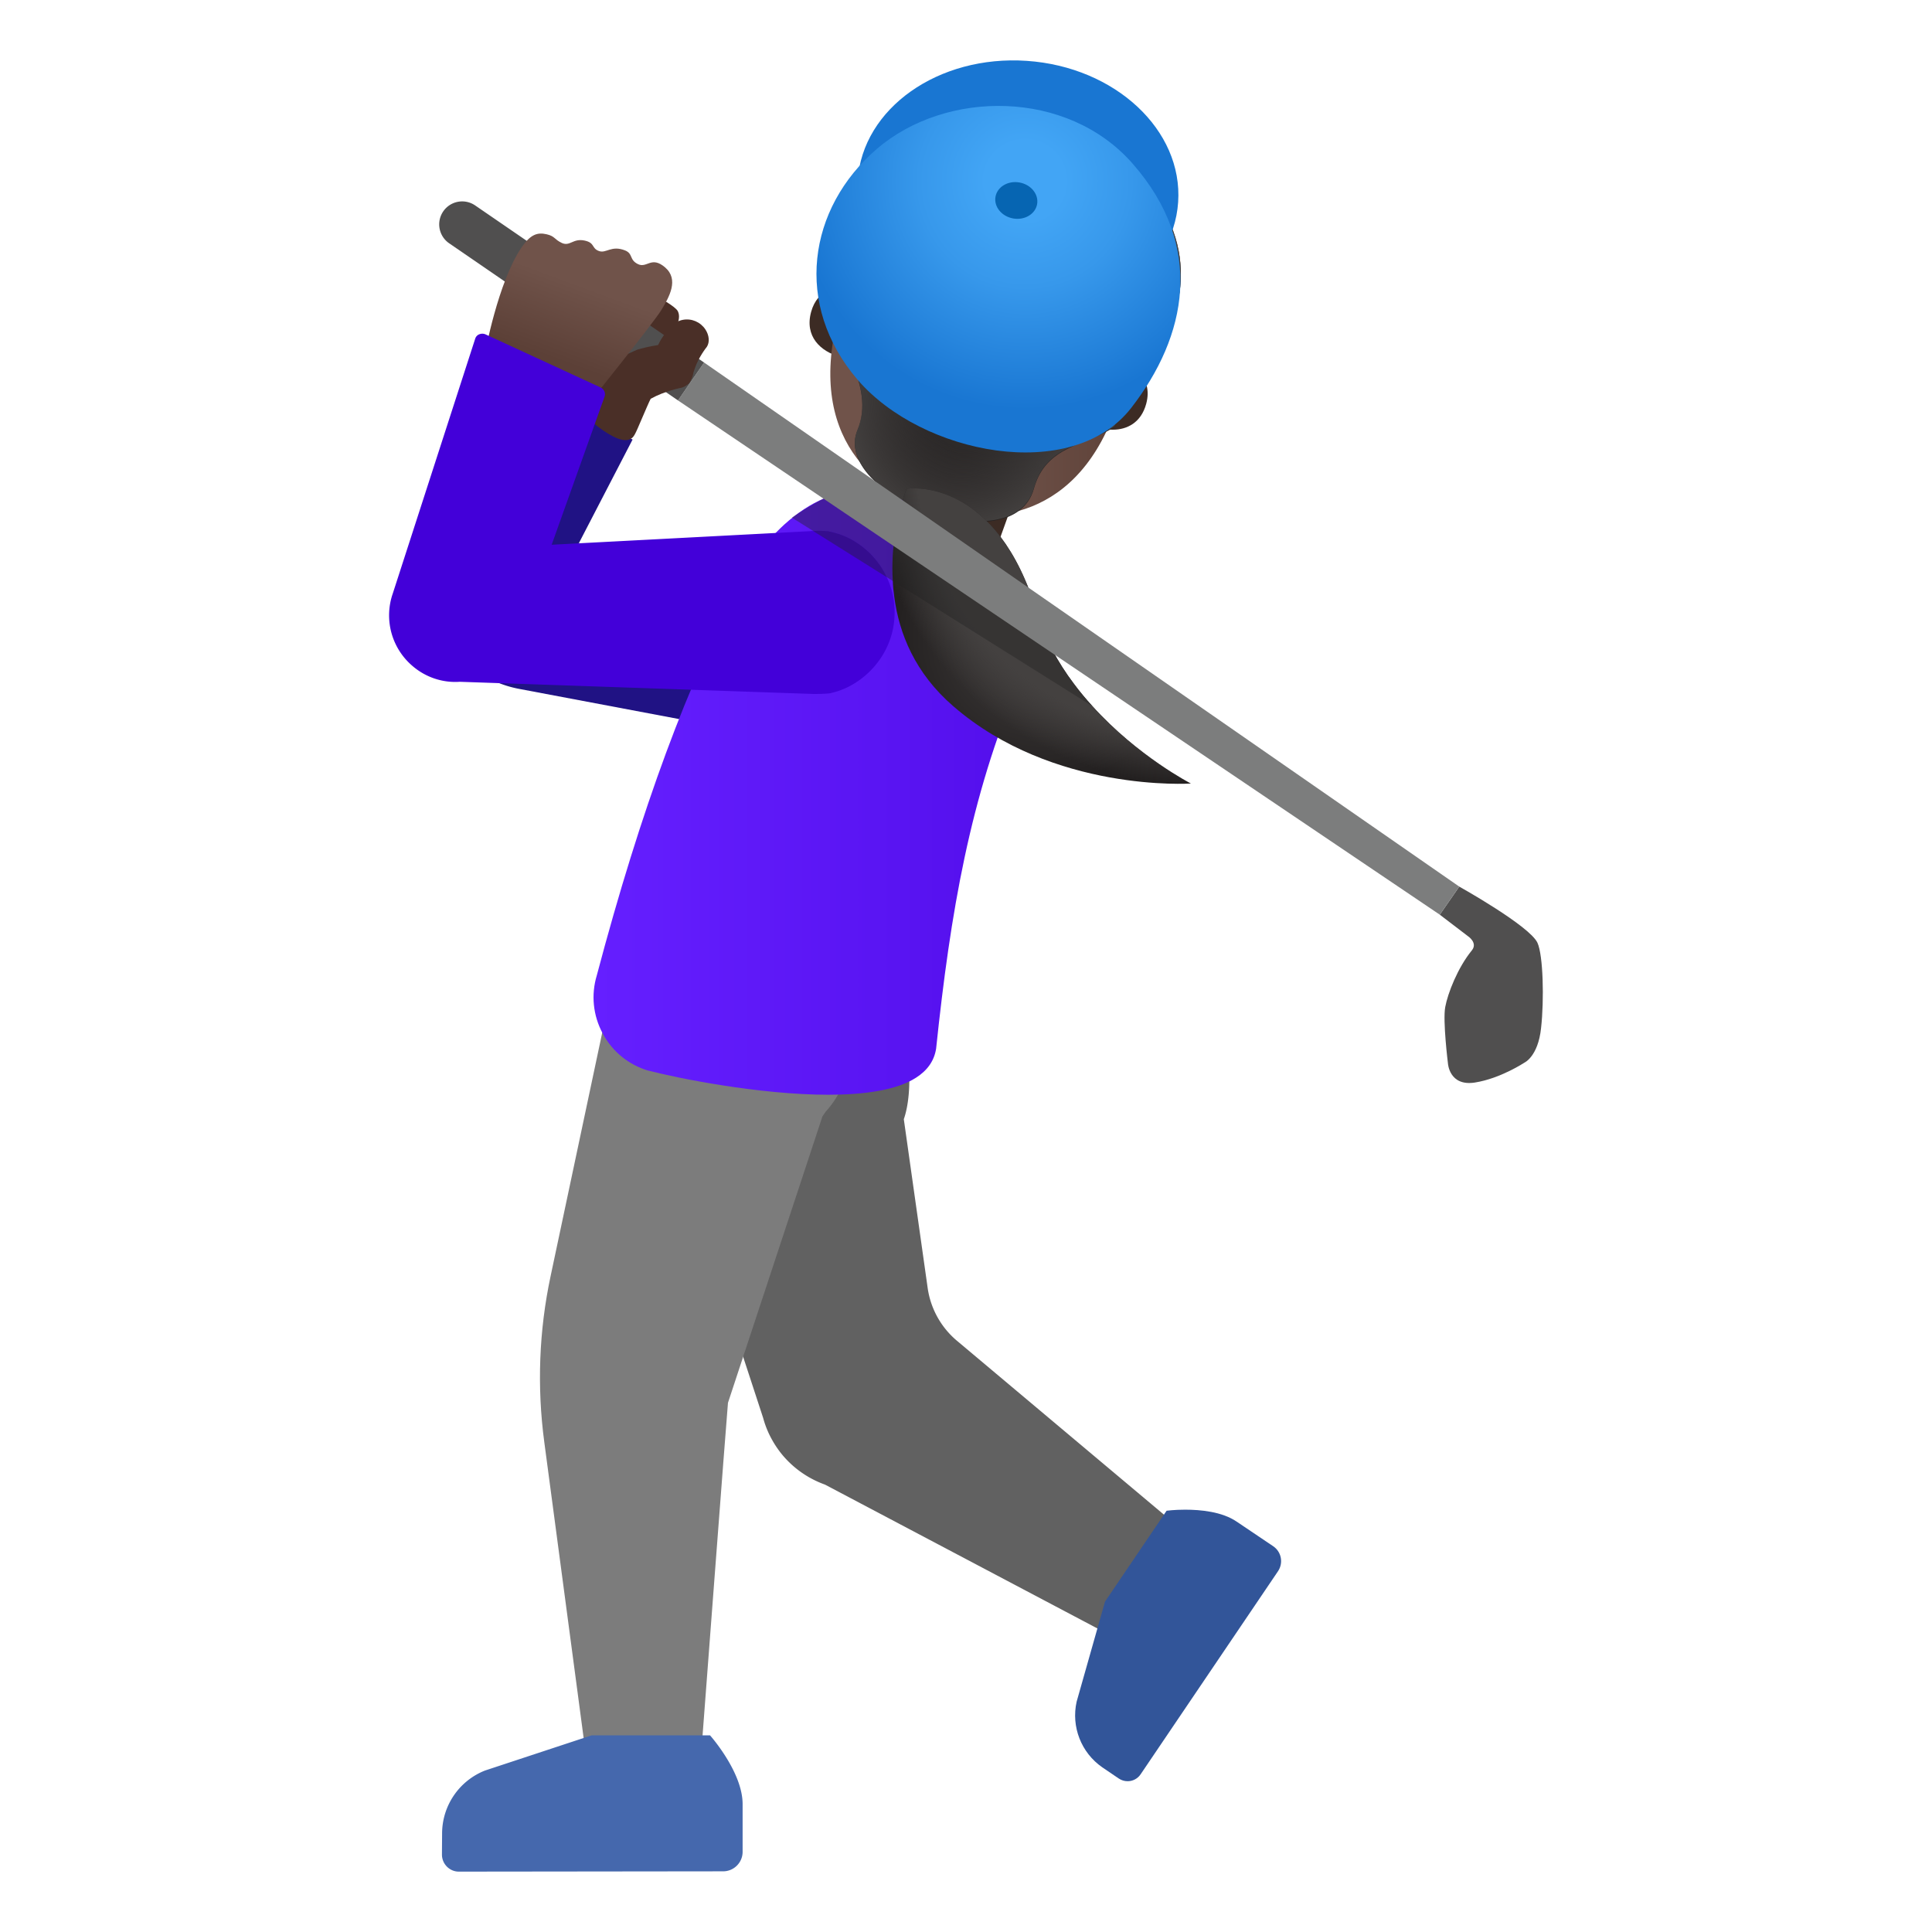
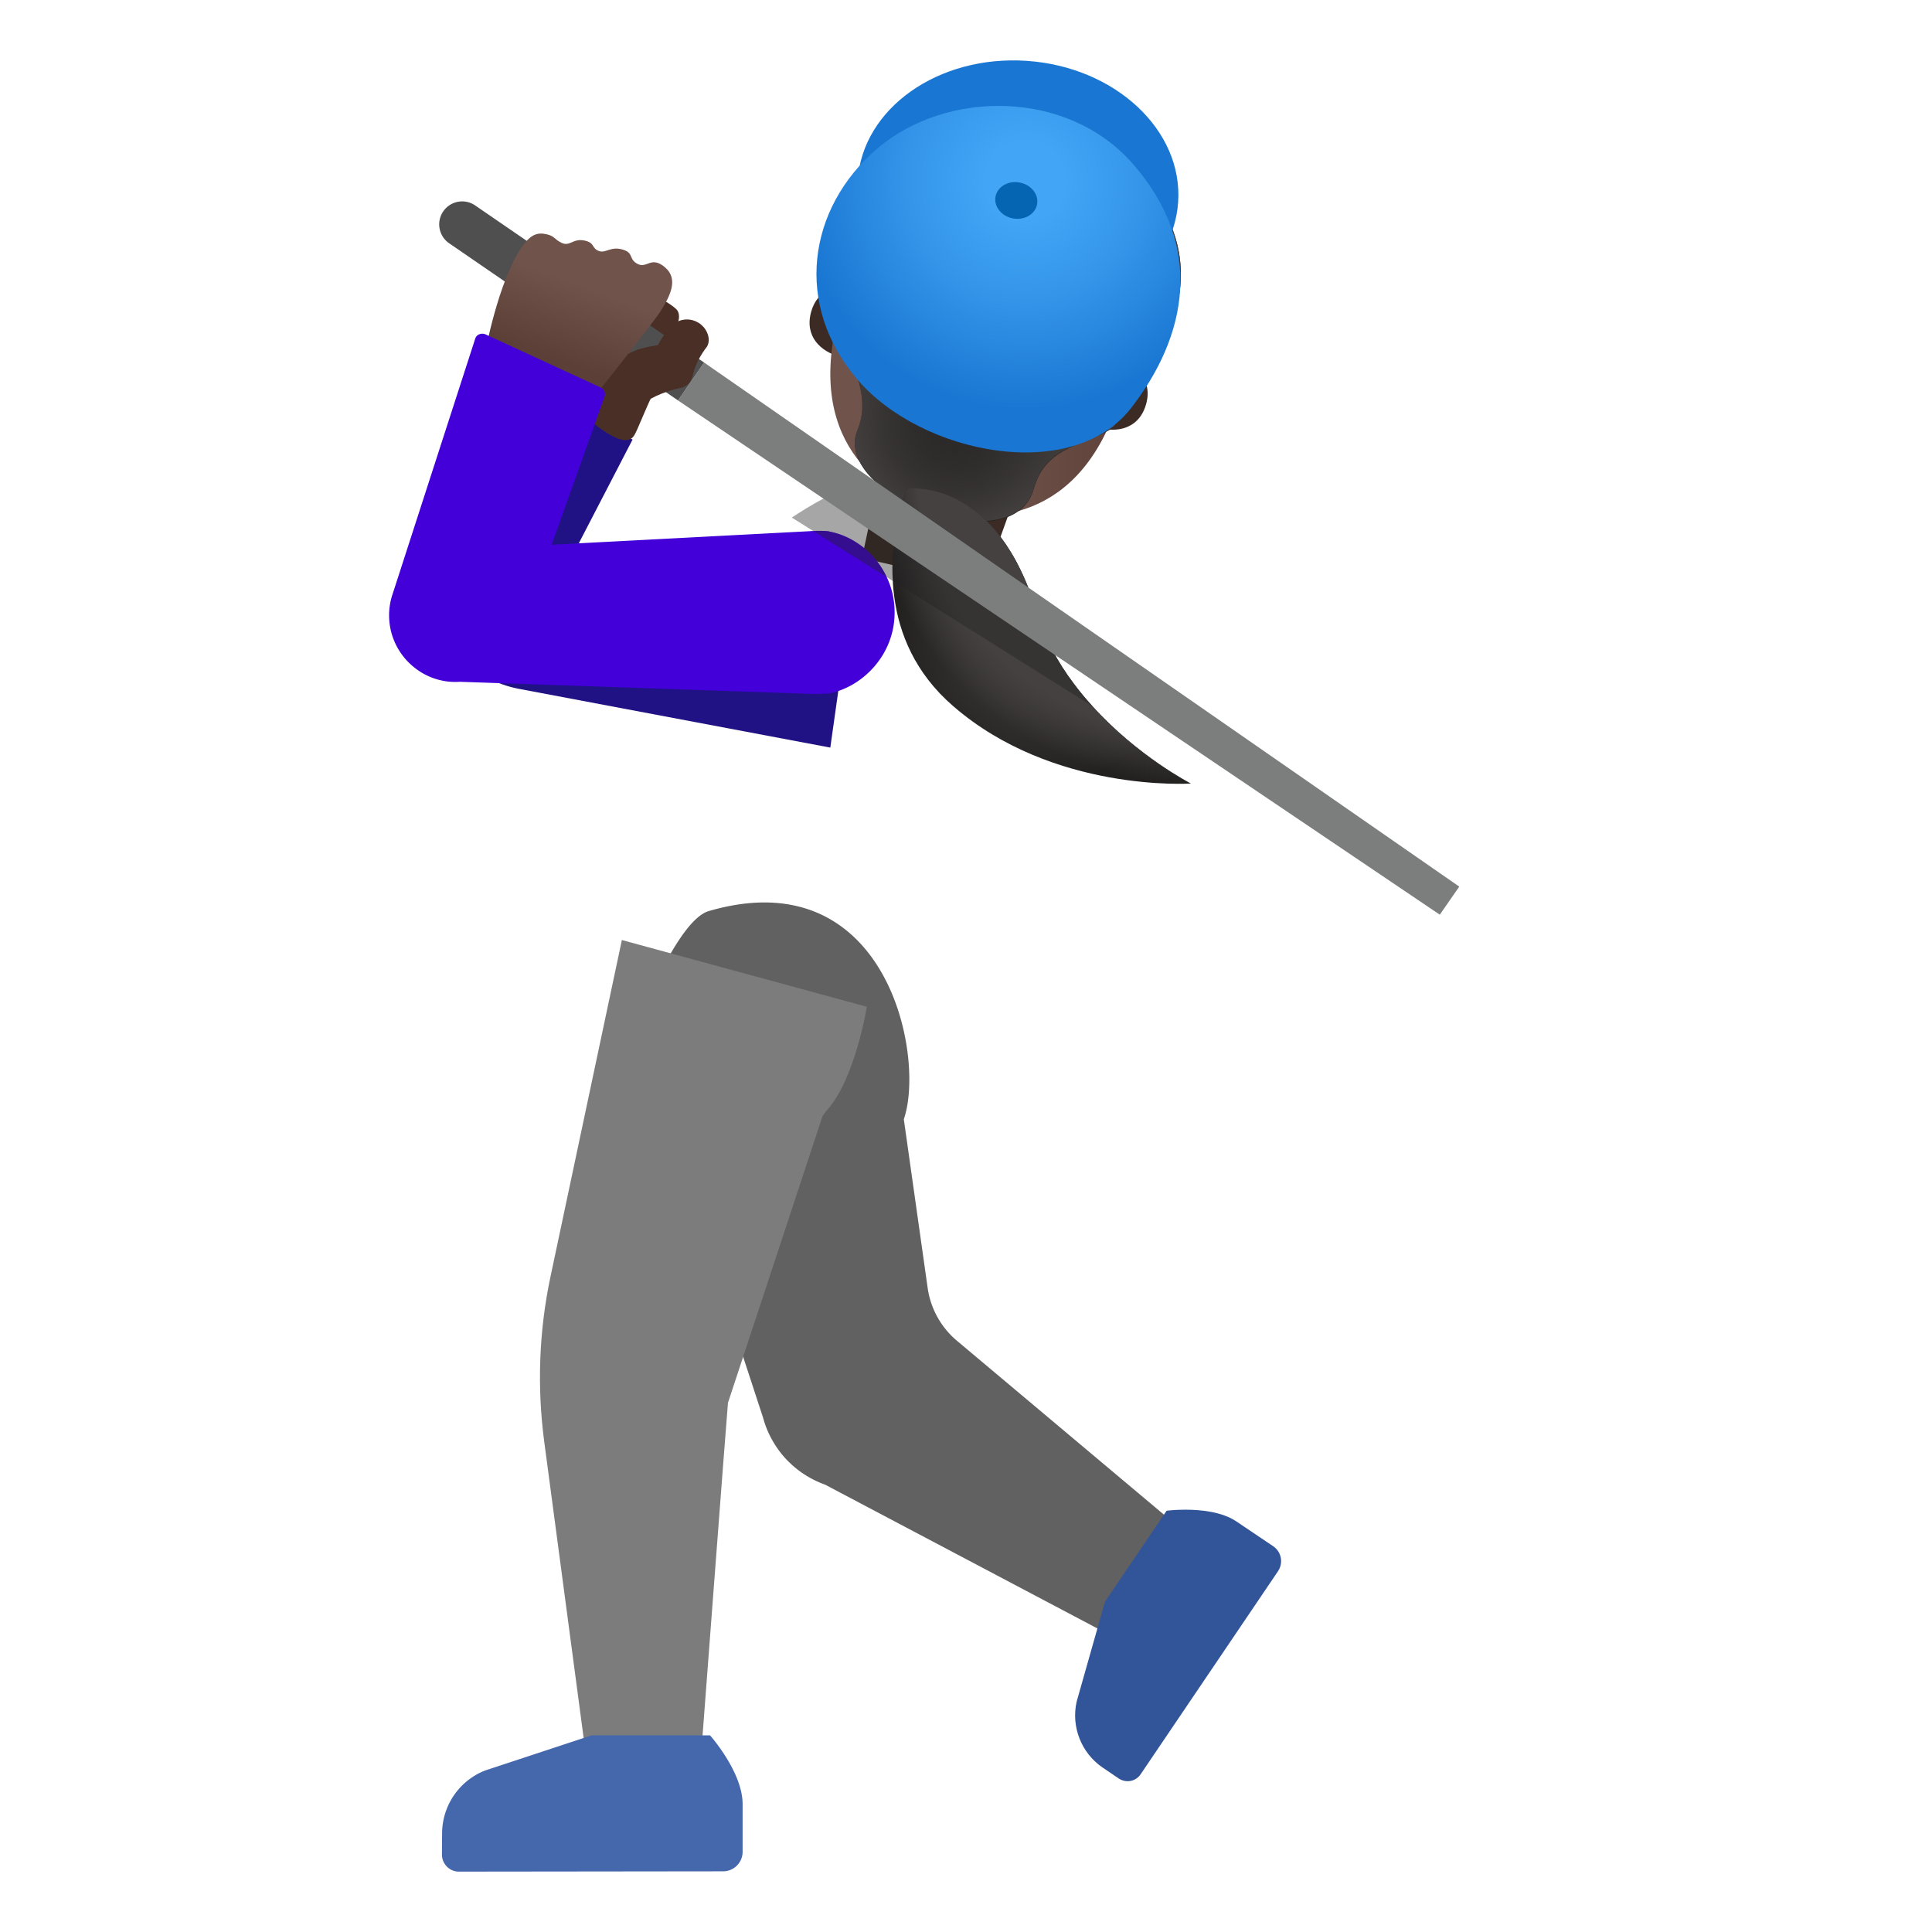
<svg xmlns="http://www.w3.org/2000/svg" width="800px" height="800px" viewBox="0 0 128 128" aria-hidden="true" role="img" class="iconify iconify--noto" preserveAspectRatio="xMidYMid meet">
  <path d="M74.8 24.13l-.79-.21l-1.21 4.42c.3.08.6.13.91.13c.97 0 1.89-.47 2.23-1.72c.5-1.85-1.14-2.62-1.14-2.62z" fill="#3c2b24">

</path>
  <path d="M56.04 18.98c.01.01-.03 0-.11 0c-.41 0-1.76.12-2.19 1.68c-.45 1.63.63 2.62 1.88 2.97l1.21-4.43l-.79-.22z" fill="#3c2b24">

</path>
  <path fill="#3c2b24" d="M68.74 28.75l-3.62 10.06l-8.01-1.84l4.42-20.79z">

</path>
  <linearGradient id="IconifyId17ecdb2904d178eab23352" gradientUnits="userSpaceOnUse" x1="55.007" y1="21.594" x2="75.498" y2="21.594">
    <stop offset=".5" stop-color="#70534a">

</stop>
    <stop offset="1" stop-color="#5c4037">

</stop>
  </linearGradient>
  <path d="M68.75 9.44c-7.41-2.03-10.92 3.18-13.14 11.25c-2.3 8.37 2.49 12.01 6.46 13.1c3.91 1.07 9.92.46 12.24-7.96c2.22-8.08 1.85-14.36-5.56-16.39z" fill="url(#IconifyId17ecdb2904d178eab23352)">

</path>
  <radialGradient id="IconifyId17ecdb2904d178eab23353" cx="66.166" cy="119.542" r="12.522" gradientTransform="scale(1 -1) rotate(-3.084 -2548.383 42.89)" gradientUnits="userSpaceOnUse">
    <stop offset="0" stop-color="#444140">

</stop>
    <stop offset="1" stop-color="#232020">

</stop>
  </radialGradient>
  <path d="M68.5 32.37c.8-2.87 3.43-2.83 5.33-4.08l1.35-2.65s1.53-1.51 2.64-4.85c1.15-3.44.32-9.22-7.87-12.12l-.22-.07c-.06-.02-.22-.06-.22-.06c-8.29-2.59-12.42 1.54-13.56 4.97c-1.11 3.34-.8 5.45-.8 5.45l.12 3.16s2.77 3.47 1.55 6.36c-1.81 4.29 10.28 8.95 11.68 3.89z" fill="url(#IconifyId17ecdb2904d178eab23353)">

</path>
  <radialGradient id="IconifyId17ecdb2904d178eab23354" cx="64.287" cy="115.105" r="11.183" gradientTransform="matrix(-.347 .938 .772 .286 -2.116 -67.62)" gradientUnits="userSpaceOnUse">
    <stop offset=".372" stop-color="#444140" stop-opacity="0">

</stop>
    <stop offset=".888" stop-color="#444140">

</stop>
  </radialGradient>
  <path d="M68.5 32.33c.8-2.87 3.43-2.83 5.33-4.08l1.35-2.65s1.53-1.51 2.64-4.85c1.15-3.44.32-9.22-7.87-12.12l-.22-.07c-.06-.02-.22-.06-.22-.06c-8.29-2.59-12.42 1.54-13.56 4.97c-1.11 3.34-.8 5.45-.8 5.45l.12 3.16s2.77 3.47 1.55 6.36c-1.81 4.29 10.28 8.95 11.68 3.89z" fill="url(#IconifyId17ecdb2904d178eab23354)">

</path>
  <path d="M41.86 22.42l-2.74-1.7l1.54-2.5s3.92 1.76 4.25 2.4c.31.63-.41 1.5-.41 1.5c-.96 1.37-1.77.83-2.64.3z" fill="#4a2f27">

</path>
  <path d="M63.39 88.82a5.593 5.593 0 0 1-1.93-3.49l-1.58-11.18c1.28-3.67-.57-14.36-9.24-14.36c-1.11 0-2.34.18-3.68.57c-2.17.63-4.84 7.79-4.84 7.79l8.44 25.79c.22.82.61 1.6 1.16 2.31c.79 1 1.82 1.71 2.94 2.11l21.76 11.49l3.67-7l-16.7-14.03z" fill="#616161">

</path>
  <path d="M84.35 102.44l-2.42-1.63c-.97-.66-2.39-.79-3.41-.79c-.72 0-1.23.07-1.23.07l-4.08 6.02l-1.88 6.63c-.37 1.66.3 3.38 1.7 4.35l1.09.74c.18.12.38.18.59.18c.33 0 .66-.16.86-.46l9.1-13.45c.37-.55.23-1.29-.32-1.66z" fill="#325599">

</path>
  <path d="M41.2 62.28l-4.72 22.26c-.77 3.61-.91 7.33-.42 11l2.95 22.18l7.33-.02s1.87-24.72 1.89-24.76l6.26-18.98l.23-.33c1.93-2.05 2.71-6.93 2.71-6.93L41.2 62.28z" fill="#7c7c7c">

</path>
  <path d="M47.04 114.97H39.2l-7.06 2.33a4.49 4.49 0 0 0-2.85 4.15l-.01 1.42c0 .62.5 1.13 1.12 1.13l17.51-.02c.71 0 1.29-.58 1.29-1.29v-3.15c.01-2.14-2.16-4.57-2.16-4.57z" fill="#4568ad">

</path>
-   <path d="M96.68 58.74s4.66 2.6 5.18 3.72c.38.83.45 3.77.24 5.65c-.2 1.89-1.1 2.29-1.1 2.29s-1.58 1.05-3.28 1.32c-1.71.27-1.79-1.27-1.79-1.27s-.35-2.81-.18-3.73s.83-2.61 1.76-3.75c.42-.51-.26-.95-.26-.95l-1.86-1.42l1.29-1.86z" fill="#504f4f">
- 
- </path>
  <path d="M37.38 37.86l4.53-8.74l-6.84-3.6l-5.85 11.29a5.407 5.407 0 0 0 0 4.98a7.366 7.366 0 0 0 5.17 3.85l20.62 3.89l1.38-9.78l-19.01-1.89z" fill="#201284">

</path>
  <linearGradient id="IconifyId17ecdb2904d178eab23355" gradientUnits="userSpaceOnUse" x1="39.325" y1="52.51" x2="68.119" y2="52.51">
    <stop offset="0" stop-color="#651fff">

</stop>
    <stop offset=".705" stop-color="#5914f2">

</stop>
    <stop offset="1" stop-color="#530eeb">

</stop>
  </linearGradient>
-   <path d="M67.22 37.39c-.62-1.38-1.48-2.3-2.49-2.66l-5.94-1.92c-4.08-1.47-8.32 2.59-9.67 5.9c-3.44 6.2-6.67 14.92-9.58 25.91c-.39 1.29-.25 2.66.39 3.85c.64 1.2 1.71 2.07 3.01 2.46h.02c1.83.48 7.31 1.6 11.92 1.6c2.37 0 4.52-.3 5.81-1.13c.75-.48 1.2-1.11 1.33-1.92c.95-9.05 2.25-16.65 5.5-24.31c.9-2.2.77-5.4-.3-7.78z" fill="url(#IconifyId17ecdb2904d178eab23355)">
- 
- </path>
  <radialGradient id="IconifyId17ecdb2904d178eab23356" cx="69.012" cy="42.141" r="9.838" gradientUnits="userSpaceOnUse">
    <stop offset="0" stop-color="#444140">

</stop>
    <stop offset="1" stop-color="#232020">

</stop>
  </radialGradient>
  <path d="M78.9 51.91s-9.12.62-15.74-5.12c-2.55-2.2-3.59-4.83-3.91-7.23c-.05-.36-.09-.72-.1-1.07c-.07-1.14.01-2.21.15-3.12c.06-.38.13-.74.19-1.06c.27-1.19.57-1.93.57-1.93s5.57-.89 8.4 7.46c.01.04.03.08.04.12c.06.19.12.39.18.59c.54 1.77 1.41 3.35 2.45 4.73c.4.54.82 1.04 1.25 1.51c3 3.32 6.52 5.12 6.52 5.12z" fill="url(#IconifyId17ecdb2904d178eab23356)">

</path>
  <radialGradient id="IconifyId17ecdb2904d178eab23357" cx="79.202" cy="30.174" r="21.794" gradientUnits="userSpaceOnUse">
    <stop offset=".849" stop-color="#444140">

</stop>
    <stop offset="1" stop-color="#444140" stop-opacity="0">

</stop>
  </radialGradient>
  <path d="M78.9 51.91s-9.12.62-15.74-5.12c-2.55-2.2-3.59-4.83-3.91-7.23c-.05-.36-.09-.72-.1-1.07c-.07-1.14.01-2.21.15-3.12c.06-.38.13-.74.19-1.06c.27-1.19.57-1.93.57-1.93s5.57-.89 8.4 7.46c.01.04.03.08.04.12c.06.19.12.39.18.59c.54 1.77 1.41 3.35 2.45 4.73c.4.54.82 1.04 1.25 1.51c3 3.32 6.52 5.12 6.52 5.12z" fill="url(#IconifyId17ecdb2904d178eab23357)">

</path>
  <path d="M72.38 46.79l-12.75-8l-.48-.3l-6.69-4.2s2.75-1.86 3.68-1.81c.26.01 1.57.75 3.35 1.83c.21.13.43.26.65.4c1.78 1.09 5.43 3.38 8.36 5.25c.06.19.12.39.18.59c.54 1.77 1.41 3.35 2.45 4.73c.4.54.82 1.04 1.25 1.51z" opacity=".4" fill="#212121">

</path>
  <path fill="#7c7d7d" d="M95.39 60.6l1.29-1.86l-50.03-34.72l-1.73 2.51z">

</path>
  <path d="M44.92 26.53l1.73-2.51l-15.17-10.41a1.521 1.521 0 0 0-1.72 2.51l15.16 10.41z" fill="#504f4f">

</path>
  <path d="M46.73 21.82c-.33-.49-.91-.74-1.49-.63c-.6.11-1 .62-1.22.97c-.03.04-.25.33-.42.7c-.53.08-1.07.21-1.39.31l-3.08 1.38c-.18.08-.29.25-.3.44l-.08 2.12c0 .06.01.11.02.16c.18.64 1.46 1.5 2.1 1.76c.16.06.36.13.56.13c.12 0 .24-.02.36-.09c.21-.11.29-.29.69-1.23c.2-.46.56-1.31.63-1.42c.95-.53 2-.72 2.07-.74c.1-.03.2-.08.29-.15c.22-.11.3-.32.3-.34c.09-.16.15-.35.17-.5l.09-.27c.26-.77.76-1.39.8-1.44c.2-.31.16-.77-.1-1.16z" fill="#4a2f27">

</path>
  <linearGradient id="IconifyId17ecdb2904d178eab23358" gradientUnits="userSpaceOnUse" x1="39.889" y1="16.4" x2="37.098" y2="23.934">
    <stop offset=".35" stop-color="#70534a">

</stop>
    <stop offset="1" stop-color="#5c4037">

</stop>
  </linearGradient>
  <path d="M44.07 17.72c-.92-.79-1.2.07-1.8-.22s-.31-.69-.86-.91c-.91-.36-1.25.22-1.73.04c-.5-.18-.25-.54-.94-.69c-.78-.17-.97.4-1.51.16c-.53-.25-.45-.45-1.02-.58c-.61-.14-1.07.01-1.66.88c-1.56 2.29-2.42 7.02-2.42 7.02l6.77 3.45s4.35-5.42 4.91-6.32c.54-.89 1.18-2.03.26-2.83z" fill="url(#IconifyId17ecdb2904d178eab23358)">

</path>
  <path d="M59.27 40.58c0 2.8-2.1 4.87-4.2 5.33c-.08.06-1.2.08-1.37.06l-23.24-.8c-1.14.08-2.29-.3-3.18-1.09a4.402 4.402 0 0 1-1.26-4.75l5.46-16.88c.04-.14.14-.25.27-.3a.53.53 0 0 1 .41 0l7.63 3.52c.24.11.35.38.26.62l-3.5 9.8l17.14-.9c.03-.01.1-.01.18-.01c.35-.02 1.03-.01 1.09.04c1.51.28 3.03 1.38 3.79 3.02c.33.69.52 1.48.52 2.34z" fill="#4300d9">

</path>
  <path d="M58.75 38.24l-4.88-3.06c.35-.02 1.03-.01 1.09.04c1.51.28 3.03 1.38 3.79 3.02z" opacity=".4" fill="#212121">

</path>
  <g>
    <ellipse transform="rotate(-86.09 67.441 12.671)" cx="67.44" cy="12.67" rx="8.66" ry="10.64" fill="#1976d2">

</ellipse>
    <radialGradient id="IconifyId17ecdb2904d178eab23359" cx="67.901" cy="118.001" r="15.401" gradientTransform="matrix(1 0 0 -1 0 130)" gradientUnits="userSpaceOnUse">
      <stop offset=".17" stop-color="#42a5f5">

</stop>
      <stop offset=".457" stop-color="#3798eb">

</stop>
      <stop offset=".983" stop-color="#1976d2">

</stop>
    </radialGradient>
    <path d="M75.03 10.83c4.85 5.52 3.59 11.46-.08 16.19c-3.91 5.05-13.87 3.1-18.13-1.86s-3.3-11.37 1.28-15.3s12.61-3.95 16.93.97z" fill="url(#IconifyId17ecdb2904d178eab23359)">

</path>
    <ellipse transform="rotate(-79.682 67.337 13.285)" cx="67.34" cy="13.28" rx="1.21" ry="1.4" fill="#0665b2">

</ellipse>
  </g>
</svg>